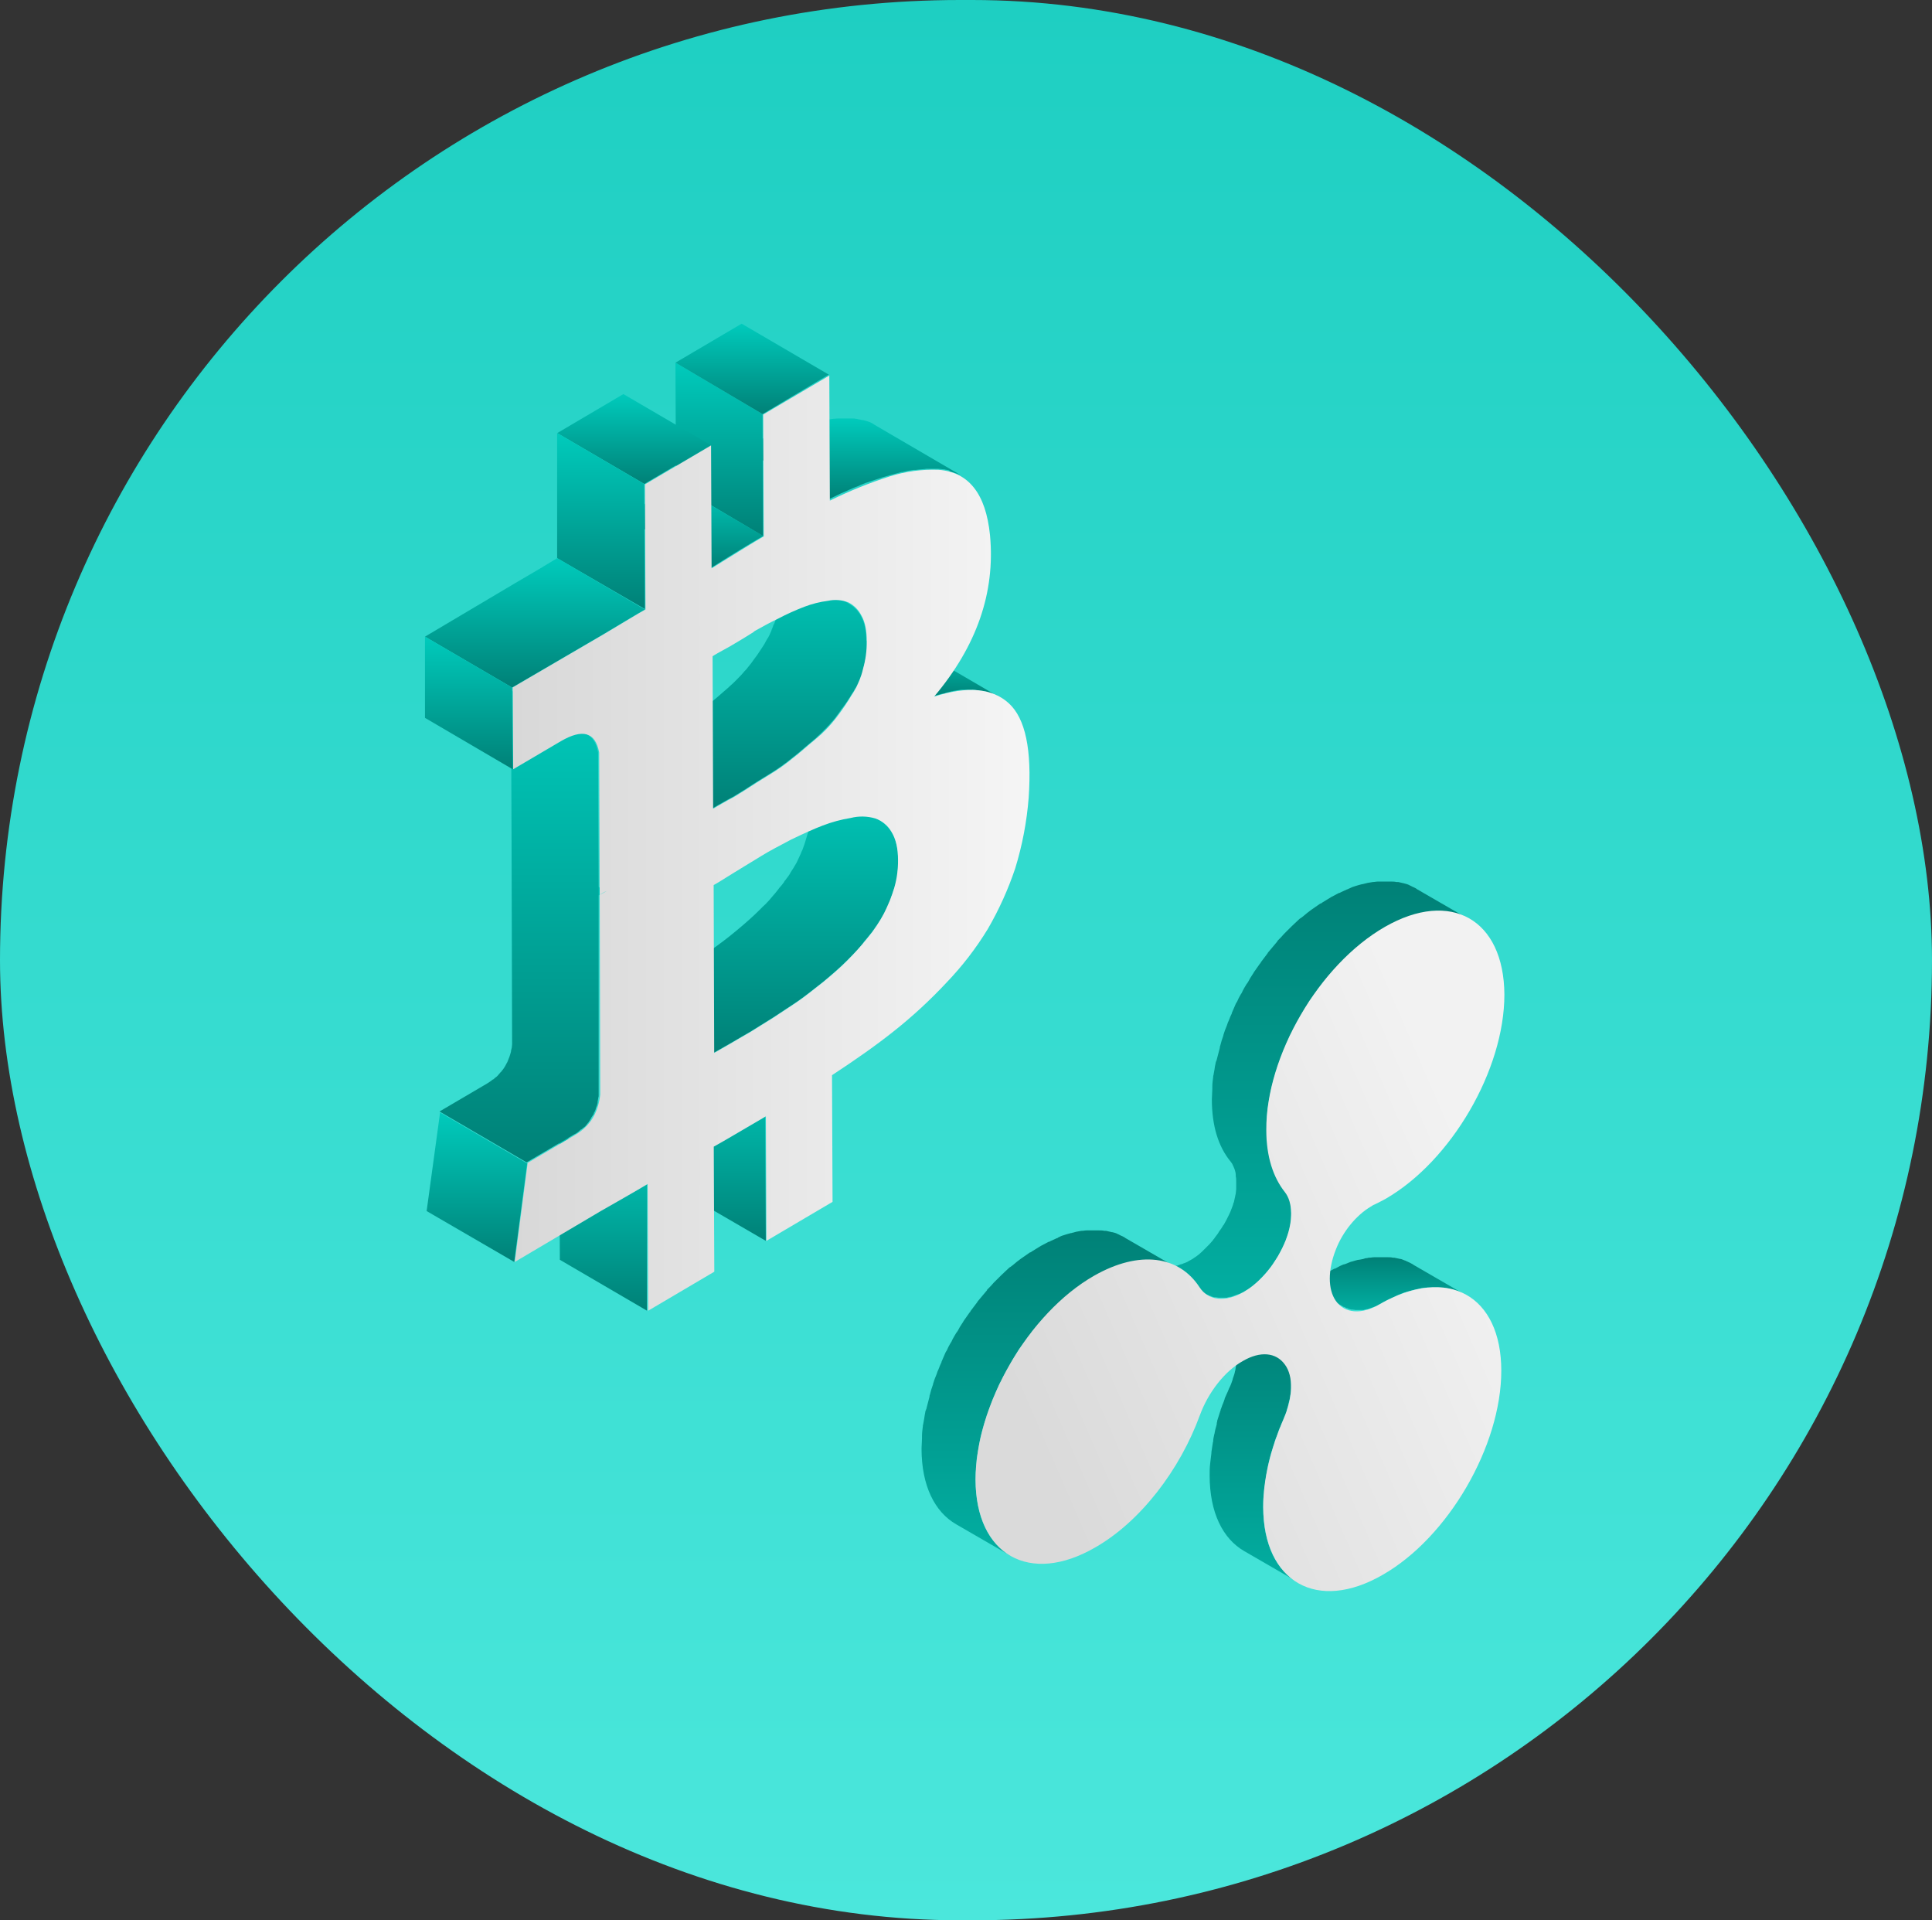
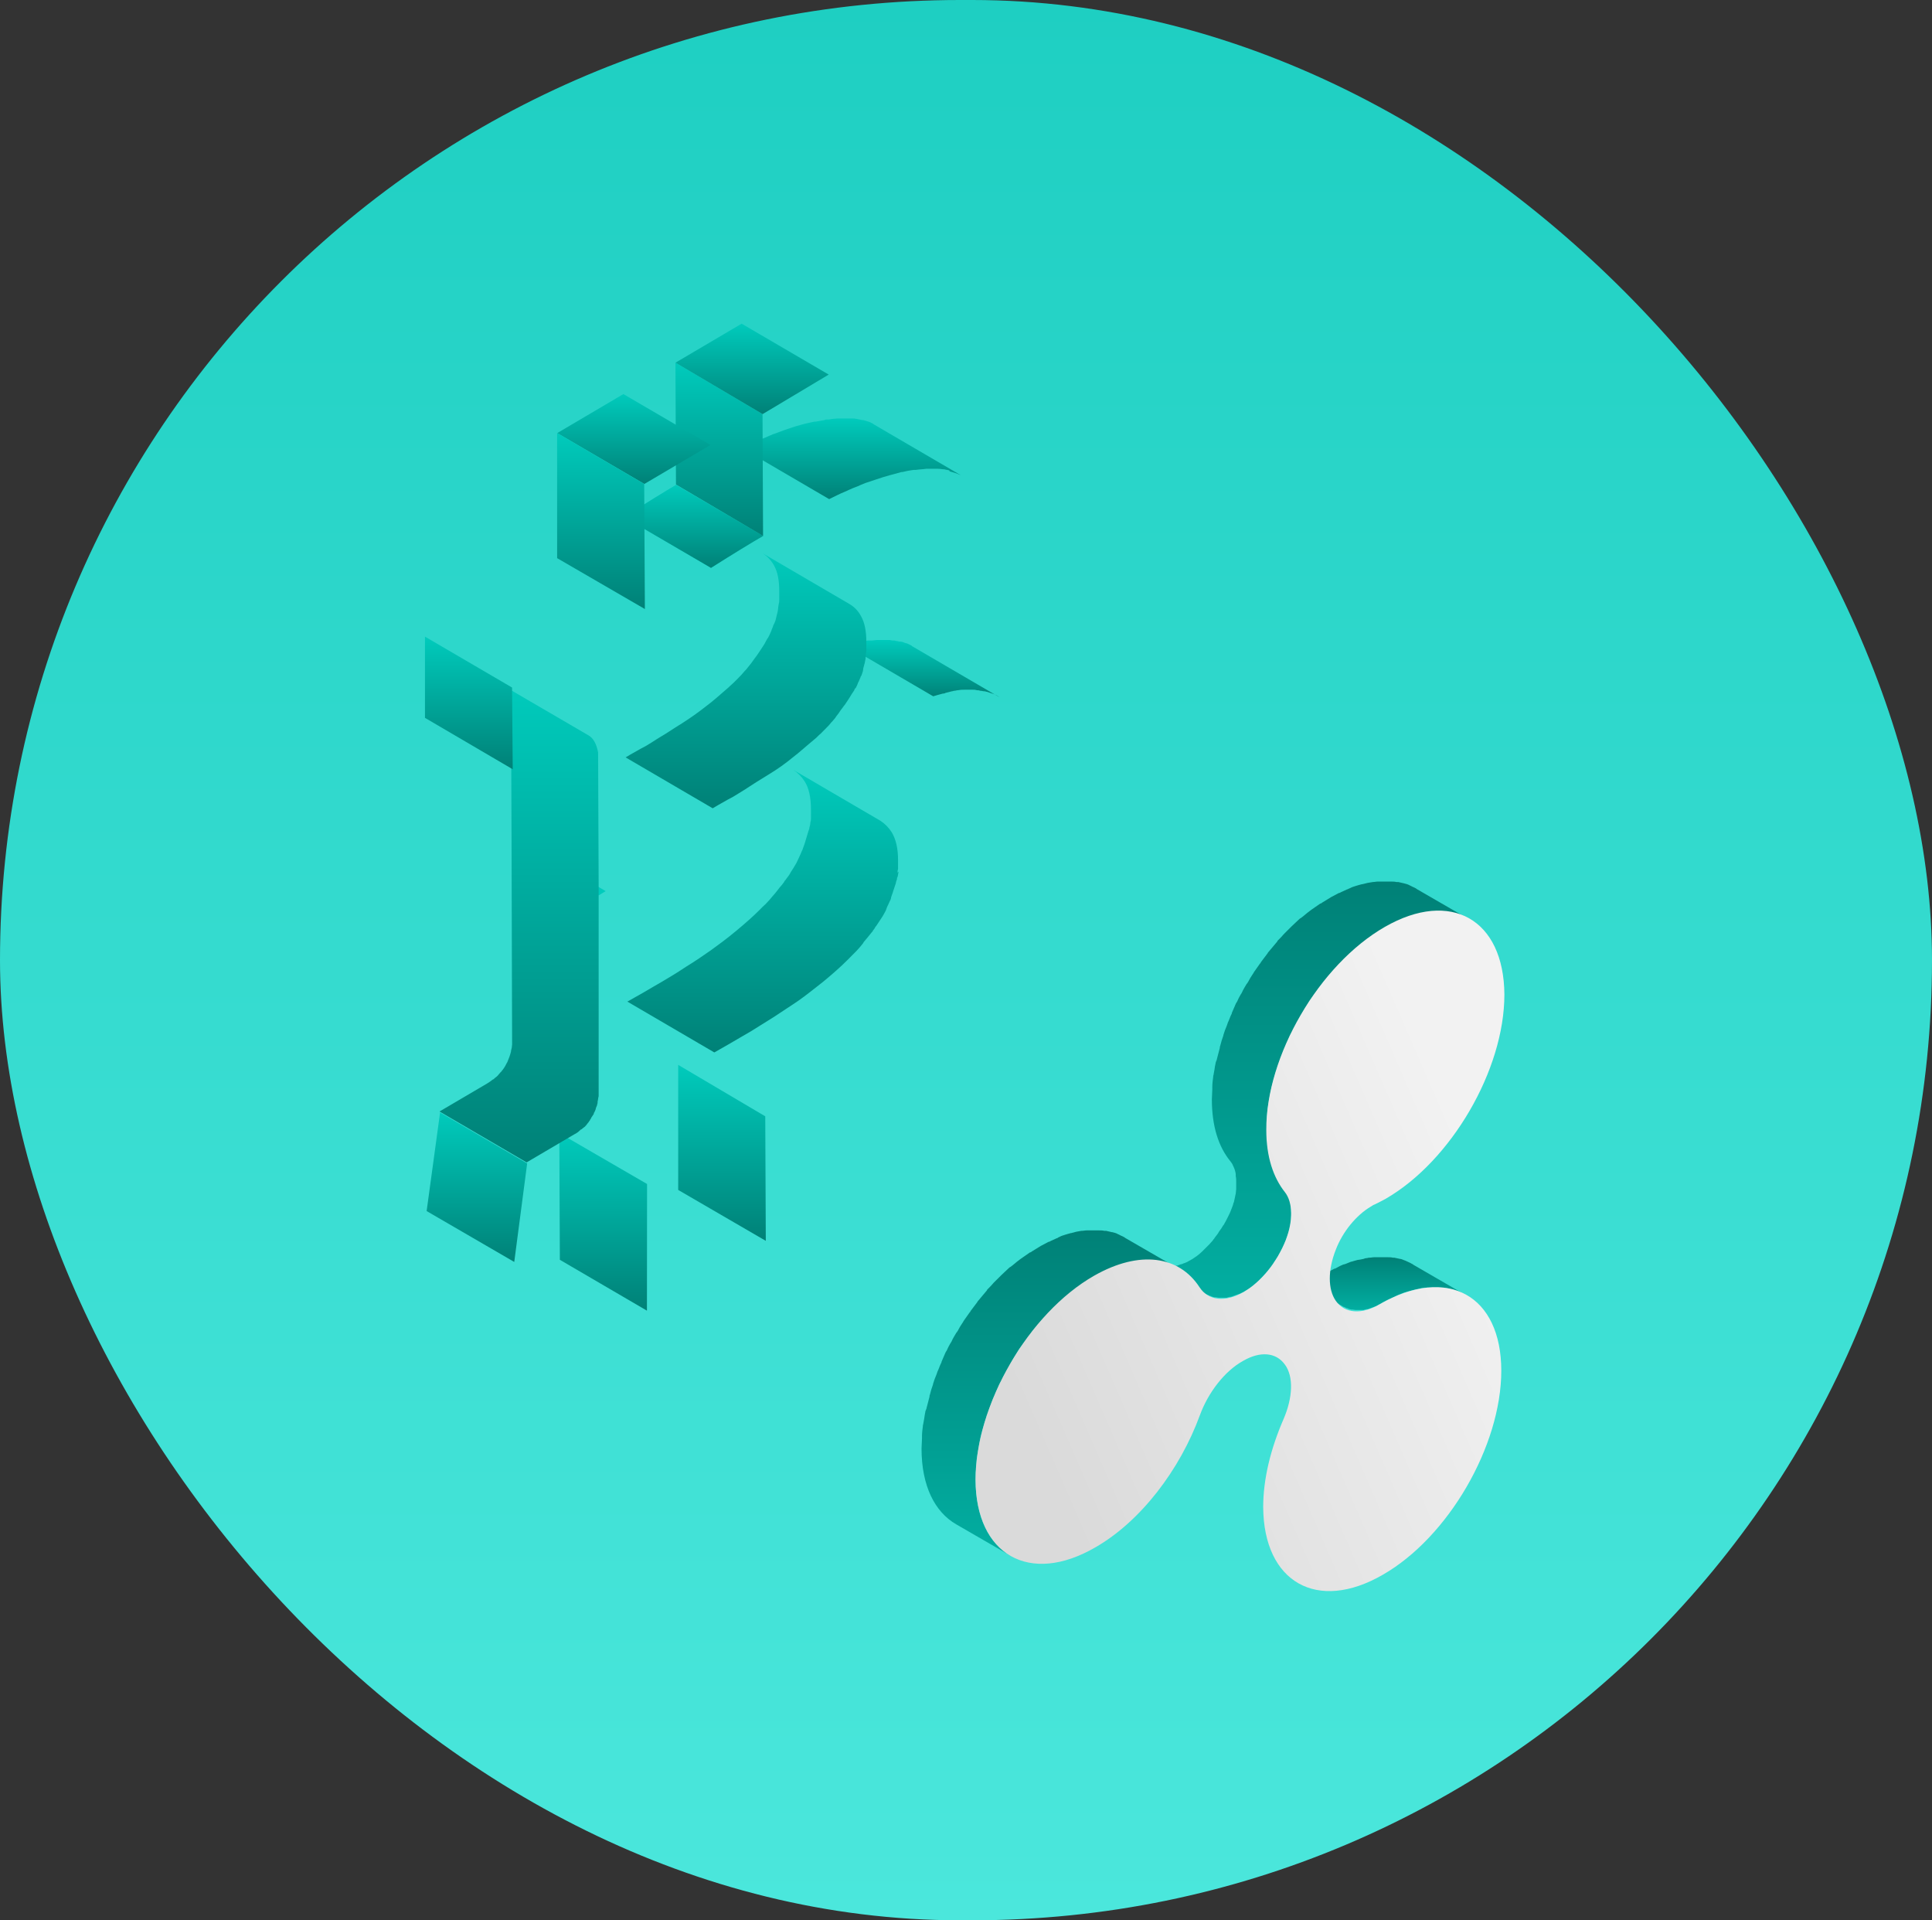
<svg xmlns="http://www.w3.org/2000/svg" width="160" height="159" viewBox="0 0 160 159" fill="none">
  <rect x="0" y="0" width="160" height="159" fill="#333333" stroke="none" />
  <g clip-path="url(#clip0_7670_6578)">
    <rect width="160" height="159" rx="79.5" fill="url(#paint0_linear_7670_6578)" />
    <path d="M114.253 107.996C114.473 107.85 114.692 107.741 114.912 107.632C114.986 107.595 115.022 107.559 115.096 107.559C115.279 107.486 115.462 107.377 115.609 107.304C115.645 107.267 115.719 107.267 115.755 107.231C115.939 107.158 116.122 107.085 116.305 107.012C116.305 107.012 116.305 107.012 116.342 107.012C116.525 106.94 116.708 106.903 116.855 106.867C116.928 106.83 117.038 106.83 117.111 106.794C117.185 106.794 117.258 106.757 117.295 106.757C117.405 106.721 117.478 106.721 117.588 106.685C117.661 106.685 117.698 106.648 117.771 106.648C117.918 106.612 118.064 106.612 118.211 106.612C118.248 106.612 118.284 106.612 118.321 106.612C118.431 106.612 118.504 106.612 118.614 106.612C118.797 106.612 119.017 106.612 119.201 106.612C119.237 106.612 119.274 106.612 119.31 106.612C119.457 106.612 119.604 106.648 119.75 106.648C119.787 106.648 119.824 106.648 119.897 106.685C120.08 106.721 120.227 106.757 120.41 106.794C120.447 106.794 120.447 106.794 120.483 106.83C120.63 106.867 120.777 106.903 120.886 106.976C120.923 106.976 120.96 107.012 121.033 107.049C121.143 107.085 121.29 107.158 121.4 107.231C121.436 107.267 121.473 107.267 121.51 107.304L117.038 104.718L117.001 104.681C116.965 104.681 116.965 104.645 116.928 104.645C116.818 104.572 116.708 104.536 116.562 104.463C116.525 104.463 116.525 104.426 116.488 104.426C116.452 104.426 116.452 104.426 116.415 104.39C116.268 104.354 116.159 104.281 116.012 104.244H115.975C115.829 104.208 115.645 104.171 115.462 104.135H115.425C115.389 104.135 115.352 104.135 115.352 104.135C115.206 104.099 115.059 104.099 114.912 104.099C114.876 104.099 114.839 104.099 114.839 104.099H114.802C114.619 104.099 114.436 104.099 114.216 104.099H114.179C114.106 104.099 113.996 104.099 113.923 104.099C113.886 104.099 113.849 104.099 113.813 104.099C113.666 104.099 113.556 104.135 113.41 104.135C113.41 104.135 113.41 104.135 113.373 104.135C113.3 104.135 113.263 104.171 113.19 104.171C113.08 104.171 113.007 104.208 112.897 104.244C112.823 104.244 112.75 104.281 112.713 104.281C112.64 104.281 112.567 104.317 112.493 104.317H112.457C112.273 104.354 112.09 104.426 111.944 104.463C111.944 104.463 111.944 104.463 111.907 104.463C111.724 104.536 111.54 104.609 111.357 104.681H111.321C111.284 104.681 111.247 104.718 111.211 104.718C111.027 104.791 110.881 104.863 110.698 104.973C110.624 105.009 110.588 105.046 110.514 105.046C110.294 105.155 110.074 105.264 109.855 105.41C109.745 105.483 109.598 105.556 109.488 105.592C109.451 105.592 109.415 105.628 109.378 105.628C109.305 105.665 109.231 105.701 109.158 105.701C109.048 105.738 108.975 105.774 108.865 105.81C108.792 105.81 108.755 105.847 108.682 105.847C108.608 105.847 108.572 105.883 108.498 105.883C108.425 105.883 108.352 105.92 108.279 105.92C108.242 105.92 108.205 105.92 108.132 105.92C108.059 105.92 107.949 105.92 107.875 105.92C107.839 105.92 107.839 105.92 107.802 105.92C107.692 105.92 107.582 105.92 107.509 105.883C107.472 105.883 107.472 105.883 107.436 105.883C107.362 105.883 107.289 105.847 107.179 105.81C107.142 105.81 107.142 105.81 107.106 105.774C106.996 105.738 106.922 105.701 106.812 105.628L111.284 108.214C111.284 108.214 111.284 108.214 111.321 108.214C111.394 108.251 111.467 108.287 111.54 108.324H111.577C111.614 108.324 111.614 108.324 111.65 108.36C111.687 108.36 111.724 108.396 111.76 108.396C111.797 108.396 111.87 108.433 111.907 108.433C111.944 108.433 111.944 108.433 111.98 108.433H112.017C112.09 108.433 112.2 108.469 112.273 108.469H112.31C112.347 108.469 112.347 108.469 112.383 108.469C112.457 108.469 112.493 108.469 112.567 108.469C112.603 108.469 112.603 108.469 112.64 108.469C112.677 108.469 112.713 108.469 112.787 108.469C112.823 108.469 112.86 108.469 112.897 108.469C112.933 108.469 112.97 108.469 113.007 108.433C113.08 108.433 113.116 108.396 113.19 108.396C113.226 108.396 113.226 108.396 113.263 108.396C113.3 108.396 113.336 108.36 113.373 108.36C113.483 108.324 113.556 108.287 113.666 108.251C113.703 108.251 113.74 108.214 113.776 108.214C113.813 108.214 113.849 108.178 113.886 108.178C113.923 108.178 113.959 108.141 113.996 108.141C113.996 108.141 114.106 108.069 114.253 107.996Z" fill="url(#paint1_linear_7670_6578)" />
-     <path d="M104.613 124.786C104.613 124.495 104.613 124.167 104.649 123.876C104.649 123.767 104.686 123.657 104.686 123.548C104.686 123.33 104.722 123.147 104.759 122.929C104.796 122.674 104.832 122.383 104.869 122.128C104.869 122.055 104.906 122.018 104.906 121.946C104.942 121.727 104.979 121.545 105.016 121.326C105.089 121.071 105.126 120.816 105.199 120.561C105.236 120.489 105.236 120.379 105.272 120.307C105.346 120.088 105.419 119.833 105.492 119.614C105.529 119.542 105.529 119.432 105.565 119.36C105.602 119.214 105.675 119.032 105.749 118.886C105.785 118.74 105.859 118.595 105.895 118.449C105.932 118.34 105.969 118.23 106.042 118.121C106.115 117.903 106.189 117.721 106.298 117.502C106.298 117.502 106.298 117.502 106.298 117.466C106.335 117.356 106.408 117.247 106.445 117.138C106.482 117.029 106.518 116.956 106.555 116.846V116.81C106.555 116.81 106.555 116.81 106.555 116.774C106.592 116.664 106.628 116.519 106.665 116.409C106.665 116.337 106.702 116.3 106.702 116.227C106.702 116.191 106.738 116.154 106.738 116.082C106.738 116.045 106.775 116.009 106.775 115.972C106.812 115.863 106.812 115.754 106.848 115.608C106.848 115.572 106.848 115.499 106.885 115.462V115.426C106.922 115.244 106.922 115.098 106.922 114.916C106.922 114.88 106.922 114.843 106.922 114.807C106.922 114.625 106.922 114.479 106.922 114.297C106.922 114.26 106.922 114.26 106.922 114.26C106.922 114.115 106.885 113.969 106.848 113.823C106.848 113.787 106.848 113.787 106.848 113.751C106.812 113.605 106.775 113.459 106.702 113.35C106.702 113.313 106.665 113.313 106.665 113.277C106.592 113.131 106.555 113.022 106.445 112.913C106.372 112.804 106.262 112.694 106.152 112.585C106.042 112.476 105.932 112.403 105.822 112.33L101.351 109.744C101.607 109.89 101.79 110.072 101.974 110.327C102.047 110.436 102.12 110.545 102.194 110.691C102.194 110.728 102.23 110.728 102.23 110.764C102.267 110.91 102.34 111.019 102.377 111.165C102.377 111.201 102.377 111.201 102.377 111.237C102.413 111.383 102.45 111.529 102.45 111.675C102.45 111.711 102.45 111.711 102.45 111.711C102.45 111.857 102.487 112.039 102.45 112.221C102.45 112.257 102.45 112.294 102.45 112.33C102.45 112.512 102.413 112.694 102.413 112.84C102.413 112.876 102.413 112.913 102.377 112.986C102.34 113.131 102.34 113.277 102.303 113.459C102.303 113.496 102.267 113.532 102.267 113.605C102.23 113.787 102.157 113.969 102.084 114.188V114.224C102.01 114.443 101.937 114.661 101.827 114.88C101.827 114.916 101.79 114.916 101.79 114.952C101.717 115.135 101.644 115.317 101.57 115.462C101.534 115.572 101.461 115.681 101.424 115.79C101.424 115.79 101.424 115.79 101.424 115.827C101.387 115.972 101.314 116.118 101.277 116.227C101.204 116.373 101.167 116.555 101.094 116.701C101.094 116.701 101.094 116.701 101.094 116.737C101.057 116.81 101.057 116.883 101.021 116.956C100.947 117.174 100.874 117.429 100.801 117.648C100.801 117.684 100.801 117.684 100.801 117.721C100.764 117.793 100.764 117.866 100.764 117.939C100.691 118.194 100.618 118.449 100.581 118.704C100.581 118.74 100.544 118.777 100.544 118.85C100.508 118.995 100.471 119.177 100.471 119.323C100.471 119.396 100.434 119.432 100.434 119.505C100.398 119.76 100.361 120.015 100.324 120.234C100.324 120.27 100.324 120.27 100.324 120.307C100.288 120.525 100.288 120.707 100.251 120.926C100.251 121.035 100.214 121.144 100.214 121.253C100.178 121.545 100.178 121.873 100.178 122.164C100.178 125.26 101.277 127.409 103.037 128.429L107.508 131.015C105.712 130.068 104.613 127.882 104.613 124.786Z" fill="url(#paint2_linear_7670_6578)" />
    <path d="M104.906 92.626C104.942 92.334 104.942 92.079 104.979 91.788C104.979 91.715 105.016 91.642 105.016 91.569C105.052 91.424 105.052 91.314 105.089 91.169C105.089 91.096 105.126 90.987 105.126 90.914C105.162 90.805 105.162 90.659 105.199 90.549C105.199 90.477 105.235 90.404 105.235 90.331C105.309 90.003 105.382 89.675 105.492 89.348C105.492 89.311 105.529 89.238 105.529 89.202C105.602 88.91 105.712 88.656 105.785 88.364C105.785 88.328 105.785 88.328 105.822 88.291C105.895 88.036 106.005 87.745 106.115 87.49C106.152 87.417 106.152 87.344 106.188 87.272C106.262 87.053 106.372 86.798 106.482 86.579C106.482 86.543 106.518 86.507 106.518 86.47C106.628 86.215 106.738 85.96 106.848 85.705C106.885 85.633 106.921 85.56 106.958 85.523C107.068 85.341 107.141 85.123 107.251 84.941C107.288 84.868 107.325 84.831 107.361 84.758C107.508 84.504 107.618 84.285 107.764 84.03C107.801 83.994 107.801 83.957 107.838 83.884C107.948 83.666 108.094 83.484 108.204 83.265C108.241 83.192 108.278 83.156 108.314 83.083C108.461 82.828 108.644 82.573 108.827 82.355C108.864 82.318 108.864 82.282 108.901 82.245C109.084 81.99 109.267 81.735 109.45 81.517C109.487 81.481 109.487 81.444 109.524 81.408C109.744 81.116 110 80.825 110.257 80.534C110.293 80.497 110.33 80.461 110.367 80.424C110.513 80.242 110.66 80.096 110.843 79.914C110.843 79.914 110.843 79.914 110.88 79.878C111.063 79.696 111.21 79.55 111.393 79.368C111.429 79.332 111.466 79.295 111.503 79.259C111.723 79.04 111.943 78.822 112.163 78.639C112.199 78.639 112.199 78.603 112.236 78.603C112.456 78.385 112.712 78.203 112.969 78.02C113.005 77.984 113.079 77.948 113.115 77.911C113.372 77.729 113.592 77.547 113.848 77.401C113.885 77.365 113.922 77.328 113.995 77.328C114.252 77.146 114.508 77.001 114.765 76.855C114.985 76.746 115.168 76.636 115.388 76.527C115.461 76.491 115.498 76.454 115.571 76.454C115.718 76.381 115.901 76.308 116.048 76.236C116.084 76.199 116.157 76.199 116.194 76.163C116.341 76.09 116.487 76.054 116.634 75.981C116.671 75.981 116.707 75.944 116.744 75.944C116.927 75.871 117.11 75.835 117.294 75.799C117.404 75.762 117.514 75.762 117.587 75.726C117.624 75.726 117.697 75.689 117.733 75.689C117.88 75.653 118.027 75.617 118.173 75.617C118.32 75.58 118.43 75.58 118.576 75.58C118.613 75.58 118.65 75.58 118.723 75.58C118.796 75.58 118.87 75.58 118.98 75.58C119.163 75.58 119.346 75.58 119.566 75.58C119.603 75.58 119.639 75.58 119.676 75.58C119.823 75.58 119.969 75.617 120.116 75.617C120.152 75.617 120.189 75.617 120.262 75.653C120.446 75.689 120.592 75.726 120.739 75.762C120.739 75.762 120.739 75.762 120.775 75.762C120.922 75.799 121.069 75.871 121.215 75.908C121.252 75.908 121.289 75.944 121.325 75.944C121.435 75.981 121.582 76.054 121.692 76.126C121.728 76.163 121.765 76.163 121.802 76.199L117.33 73.613L117.294 73.577C117.257 73.577 117.257 73.54 117.22 73.54C117.11 73.468 116.964 73.431 116.854 73.358C116.817 73.358 116.817 73.322 116.781 73.322C116.744 73.322 116.744 73.322 116.707 73.285C116.561 73.213 116.414 73.176 116.267 73.14C116.121 73.103 115.938 73.067 115.791 73.031C115.754 73.031 115.754 73.031 115.718 73.031C115.681 73.031 115.681 73.031 115.644 73.031C115.498 72.994 115.351 72.994 115.205 72.994C115.168 72.994 115.168 72.994 115.131 72.994C115.131 72.994 115.131 72.994 115.095 72.994C114.911 72.994 114.728 72.994 114.508 72.994C114.472 72.994 114.472 72.994 114.435 72.994C114.362 72.994 114.325 72.994 114.252 72.994C114.215 72.994 114.178 72.994 114.105 72.994C113.958 72.994 113.848 73.031 113.702 73.031C113.555 73.067 113.409 73.067 113.262 73.103C113.225 73.103 113.152 73.14 113.115 73.14C113.005 73.176 112.932 73.176 112.822 73.213H112.786C112.602 73.249 112.419 73.322 112.272 73.358C112.236 73.358 112.199 73.395 112.163 73.395C112.016 73.431 111.869 73.504 111.723 73.577C111.686 73.577 111.686 73.577 111.649 73.613C111.613 73.613 111.576 73.65 111.539 73.65C111.393 73.723 111.21 73.795 111.063 73.868C110.99 73.905 110.953 73.941 110.88 73.941C110.66 74.05 110.477 74.16 110.257 74.269C110 74.415 109.744 74.597 109.487 74.742C109.45 74.779 109.414 74.815 109.34 74.815C109.084 74.997 108.864 75.143 108.607 75.325C108.571 75.362 108.497 75.398 108.461 75.434C108.204 75.617 107.984 75.835 107.728 76.017C107.691 76.017 107.691 76.054 107.654 76.054C107.435 76.272 107.215 76.454 106.995 76.673C106.958 76.709 106.958 76.709 106.921 76.746L106.885 76.782C106.702 76.964 106.555 77.11 106.372 77.292C106.372 77.292 106.372 77.328 106.335 77.328C106.188 77.51 106.042 77.656 105.859 77.838L105.822 77.875C105.785 77.911 105.785 77.911 105.785 77.948C105.529 78.239 105.309 78.53 105.052 78.822C105.052 78.822 105.052 78.822 105.016 78.858C105.016 78.894 104.979 78.894 104.979 78.931C104.796 79.186 104.612 79.404 104.429 79.659C104.429 79.696 104.393 79.696 104.393 79.732C104.393 79.732 104.393 79.769 104.356 79.769C104.173 80.024 104.026 80.242 103.843 80.497C103.843 80.534 103.806 80.534 103.806 80.57C103.769 80.606 103.769 80.643 103.733 80.679C103.586 80.898 103.476 81.08 103.366 81.298C103.33 81.335 103.33 81.371 103.293 81.408C103.293 81.408 103.293 81.444 103.256 81.444C103.11 81.699 102.963 81.918 102.853 82.172C102.853 82.209 102.817 82.209 102.817 82.245C102.78 82.282 102.78 82.318 102.743 82.355C102.633 82.537 102.523 82.755 102.45 82.937C102.413 82.974 102.413 83.01 102.377 83.047C102.377 83.083 102.34 83.083 102.34 83.12C102.23 83.374 102.12 83.629 102.01 83.884C102.01 83.884 102.01 83.884 102.01 83.921C102.01 83.957 101.974 83.994 101.974 83.994C101.864 84.212 101.79 84.467 101.68 84.686C101.68 84.722 101.644 84.758 101.644 84.795C101.644 84.831 101.607 84.868 101.607 84.904C101.497 85.159 101.387 85.451 101.314 85.705V85.742C101.204 86.033 101.131 86.288 101.057 86.579C101.057 86.616 101.021 86.652 101.021 86.689C101.021 86.725 101.021 86.725 101.021 86.762C100.947 87.089 100.837 87.417 100.764 87.745C100.764 87.781 100.764 87.818 100.727 87.818C100.727 87.854 100.727 87.891 100.691 87.927C100.654 88.073 100.654 88.182 100.617 88.291C100.617 88.364 100.581 88.474 100.581 88.546C100.544 88.692 100.544 88.801 100.508 88.947C100.508 89.02 100.471 89.056 100.471 89.129V89.165C100.434 89.457 100.398 89.712 100.398 90.003C100.398 90.076 100.398 90.112 100.398 90.185C100.398 90.477 100.361 90.768 100.361 91.023C100.361 93.245 100.911 94.957 101.9 96.159C101.974 96.268 102.047 96.341 102.084 96.45C102.084 96.486 102.12 96.523 102.12 96.523C102.157 96.632 102.23 96.741 102.267 96.887C102.303 96.996 102.34 97.142 102.34 97.288C102.34 97.324 102.34 97.36 102.34 97.397C102.377 97.543 102.377 97.688 102.377 97.834C102.377 97.834 102.377 97.834 102.377 97.87C102.377 98.016 102.377 98.198 102.377 98.344C102.377 98.38 102.377 98.417 102.377 98.453C102.377 98.562 102.34 98.708 102.34 98.817C102.34 98.89 102.303 98.927 102.303 98.999C102.267 99.181 102.23 99.327 102.193 99.509C102.193 99.546 102.193 99.546 102.157 99.582C102.12 99.764 102.047 99.946 101.974 100.129C101.9 100.347 101.79 100.566 101.68 100.784C101.57 101.003 101.46 101.221 101.35 101.403C101.35 101.403 101.35 101.44 101.314 101.44C101.204 101.622 101.094 101.804 100.947 101.986C100.947 102.022 100.911 102.022 100.911 102.059C100.801 102.241 100.654 102.387 100.544 102.569C100.508 102.605 100.471 102.642 100.434 102.714C100.324 102.824 100.251 102.933 100.141 103.042C100.068 103.115 99.994 103.188 99.921 103.261C99.811 103.37 99.665 103.516 99.555 103.625L99.518 103.661C99.371 103.807 99.225 103.916 99.078 104.026C99.041 104.062 99.005 104.062 98.968 104.099C98.822 104.208 98.638 104.317 98.492 104.39C98.382 104.463 98.235 104.536 98.125 104.572C98.088 104.572 98.052 104.608 98.015 104.608C97.942 104.645 97.869 104.681 97.795 104.681C97.685 104.718 97.612 104.754 97.502 104.791C97.429 104.791 97.392 104.827 97.319 104.827C97.246 104.827 97.209 104.863 97.136 104.863C97.062 104.863 96.989 104.9 96.916 104.9C96.879 104.9 96.842 104.9 96.769 104.9C96.696 104.9 96.586 104.9 96.513 104.9C96.476 104.9 96.476 104.9 96.439 104.9C96.329 104.9 96.219 104.9 96.146 104.863C96.109 104.863 96.109 104.863 96.073 104.863C95.999 104.863 95.926 104.827 95.853 104.791C95.816 104.791 95.816 104.791 95.779 104.754C95.67 104.718 95.596 104.681 95.486 104.608L99.958 107.194C99.958 107.194 99.958 107.194 99.994 107.194C100.068 107.231 100.141 107.267 100.214 107.304H100.251C100.288 107.304 100.288 107.304 100.324 107.34C100.361 107.34 100.398 107.376 100.434 107.376C100.471 107.376 100.508 107.413 100.581 107.413C100.617 107.413 100.617 107.413 100.654 107.413H100.691C100.764 107.413 100.874 107.449 100.947 107.449C100.947 107.449 100.947 107.449 100.984 107.449C101.021 107.449 101.021 107.449 101.057 107.449C101.131 107.449 101.167 107.449 101.241 107.449C101.277 107.449 101.277 107.449 101.314 107.449C101.35 107.449 101.387 107.449 101.46 107.449C101.497 107.449 101.534 107.449 101.57 107.449C101.607 107.449 101.644 107.449 101.68 107.413C101.754 107.413 101.79 107.376 101.864 107.376C101.9 107.376 101.9 107.376 101.937 107.376C101.974 107.376 102.01 107.34 102.047 107.34C102.157 107.304 102.23 107.267 102.34 107.231C102.377 107.231 102.413 107.194 102.45 107.194C102.487 107.194 102.523 107.158 102.56 107.158C102.597 107.158 102.633 107.122 102.67 107.122C102.78 107.049 102.926 107.012 103.036 106.939C103.183 106.83 103.366 106.757 103.513 106.648C103.55 106.612 103.586 106.612 103.623 106.575C103.769 106.466 103.916 106.357 104.063 106.211L104.099 106.175C104.173 106.102 104.283 106.029 104.356 105.92C104.393 105.883 104.429 105.847 104.466 105.81C104.539 105.738 104.612 105.665 104.686 105.592C104.722 105.555 104.759 105.483 104.832 105.446C104.869 105.373 104.942 105.337 104.979 105.264C105.016 105.228 105.052 105.191 105.089 105.118C105.126 105.082 105.126 105.082 105.162 105.045C105.235 104.936 105.345 104.791 105.419 104.681C105.419 104.645 105.455 104.645 105.455 104.608C105.492 104.572 105.492 104.572 105.492 104.536C105.529 104.463 105.602 104.39 105.639 104.317C105.712 104.208 105.785 104.099 105.859 103.989C105.859 103.989 105.859 103.989 105.859 103.953C105.859 103.953 105.859 103.916 105.895 103.916C105.932 103.807 106.005 103.734 106.042 103.625C106.115 103.516 106.152 103.406 106.225 103.297C106.262 103.188 106.335 103.079 106.372 102.969C106.408 102.86 106.482 102.751 106.518 102.642C106.518 102.642 106.518 102.642 106.518 102.605C106.555 102.496 106.592 102.387 106.628 102.277C106.665 102.205 106.665 102.132 106.702 102.059C106.702 102.022 106.702 102.022 106.738 101.986V101.95C106.775 101.804 106.811 101.695 106.848 101.549C106.848 101.513 106.848 101.513 106.848 101.476C106.848 101.403 106.885 101.367 106.885 101.294C106.885 101.221 106.921 101.148 106.921 101.075C106.921 101.039 106.921 101.003 106.921 100.93C106.921 100.893 106.921 100.857 106.921 100.821C106.921 100.675 106.958 100.493 106.921 100.347C106.921 100.347 106.921 100.347 106.921 100.311C106.921 100.165 106.921 100.019 106.885 99.874C106.885 99.837 106.885 99.801 106.885 99.764C106.848 99.619 106.848 99.473 106.811 99.364C106.775 99.254 106.738 99.109 106.665 98.999C106.665 98.963 106.628 98.927 106.628 98.927C106.555 98.817 106.518 98.708 106.445 98.635C105.492 97.433 104.906 95.722 104.906 93.5C104.906 93.208 104.906 92.917 104.942 92.662C104.906 92.735 104.906 92.698 104.906 92.626Z" fill="url(#paint3_linear_7670_6578)" />
    <path d="M80.826 121.545C80.863 121.253 80.863 120.998 80.9 120.707C80.9 120.634 80.936 120.561 80.936 120.489C80.973 120.343 80.973 120.234 81.01 120.088C81.01 120.015 81.046 119.906 81.046 119.833C81.083 119.687 81.083 119.578 81.12 119.432C81.12 119.36 81.156 119.287 81.156 119.214C81.23 118.886 81.303 118.558 81.413 118.23C81.413 118.194 81.45 118.121 81.45 118.085C81.523 117.793 81.633 117.538 81.706 117.247C81.706 117.211 81.706 117.211 81.743 117.174C81.816 116.919 81.926 116.628 82.036 116.373C82.073 116.3 82.073 116.227 82.109 116.154C82.183 115.936 82.293 115.681 82.402 115.462C82.402 115.426 82.439 115.39 82.439 115.353C82.549 115.098 82.659 114.843 82.769 114.588C82.806 114.515 82.842 114.443 82.879 114.406C82.989 114.224 83.062 114.005 83.172 113.823C83.209 113.751 83.245 113.714 83.282 113.641C83.429 113.386 83.539 113.168 83.685 112.913C83.722 112.876 83.722 112.84 83.758 112.767C83.868 112.549 84.015 112.366 84.125 112.148C84.162 112.075 84.198 112.039 84.235 111.966C84.382 111.711 84.565 111.456 84.748 111.237C84.785 111.201 84.785 111.165 84.821 111.128C85.005 110.873 85.188 110.618 85.371 110.4C85.408 110.363 85.408 110.327 85.444 110.29C85.664 109.999 85.921 109.708 86.177 109.416C86.214 109.38 86.251 109.343 86.287 109.307C86.434 109.125 86.581 108.979 86.764 108.797C86.764 108.797 86.764 108.761 86.8 108.761C86.984 108.579 87.13 108.433 87.314 108.251C87.35 108.214 87.387 108.178 87.424 108.142C87.644 107.923 87.863 107.704 88.083 107.522C88.12 107.522 88.12 107.486 88.157 107.486C88.376 107.267 88.633 107.085 88.89 106.903C88.926 106.867 89 106.83 89.036 106.794C89.293 106.612 89.513 106.43 89.769 106.284C89.806 106.248 89.843 106.211 89.916 106.211C90.172 106.029 90.429 105.883 90.686 105.738C90.906 105.628 91.089 105.519 91.309 105.41C91.382 105.373 91.419 105.337 91.492 105.337C91.638 105.264 91.822 105.191 91.968 105.119C92.005 105.082 92.078 105.082 92.115 105.046C92.261 104.973 92.408 104.936 92.555 104.864C92.591 104.864 92.628 104.827 92.665 104.827C92.848 104.754 93.031 104.718 93.178 104.681C93.288 104.645 93.361 104.645 93.471 104.609C93.508 104.609 93.581 104.572 93.618 104.572C93.764 104.536 93.911 104.499 94.021 104.499H94.057C94.204 104.463 94.351 104.463 94.461 104.463C94.497 104.463 94.534 104.463 94.571 104.463C94.644 104.463 94.717 104.463 94.827 104.463C95.01 104.463 95.194 104.463 95.413 104.463C95.45 104.463 95.487 104.463 95.523 104.463C95.67 104.463 95.817 104.499 95.963 104.499C96 104.499 96.037 104.499 96.11 104.536C96.293 104.572 96.44 104.609 96.586 104.645C96.586 104.645 96.586 104.645 96.623 104.645C96.77 104.681 96.916 104.754 97.063 104.791C97.1 104.791 97.136 104.827 97.173 104.827C97.283 104.864 97.429 104.936 97.539 105.009C97.576 105.046 97.613 105.046 97.649 105.082L93.178 102.496L93.141 102.46C93.105 102.46 93.105 102.423 93.068 102.423C92.958 102.35 92.811 102.314 92.701 102.241C92.665 102.241 92.665 102.205 92.628 102.205C92.591 102.205 92.591 102.205 92.555 102.168C92.408 102.095 92.261 102.059 92.115 102.023C92.115 102.023 92.115 102.023 92.078 102.023C91.932 101.986 91.748 101.95 91.602 101.913C91.565 101.913 91.565 101.913 91.528 101.913C91.492 101.913 91.492 101.913 91.455 101.913C91.309 101.877 91.162 101.877 91.015 101.877C90.979 101.877 90.979 101.877 90.942 101.877C90.942 101.877 90.942 101.877 90.906 101.877C90.722 101.877 90.539 101.877 90.319 101.877C90.282 101.877 90.282 101.877 90.282 101.877C90.209 101.877 90.136 101.877 90.099 101.877C90.062 101.877 90.026 101.877 89.989 101.877C89.843 101.877 89.733 101.913 89.586 101.913H89.549C89.403 101.95 89.293 101.95 89.146 101.986C89.109 101.986 89.036 102.023 89 102.023C88.926 102.059 88.816 102.059 88.743 102.095H88.706C88.523 102.132 88.34 102.205 88.193 102.241C88.157 102.241 88.12 102.278 88.083 102.278C87.937 102.314 87.79 102.387 87.644 102.46C87.644 102.46 87.607 102.46 87.607 102.496C87.57 102.496 87.534 102.533 87.497 102.533C87.35 102.605 87.167 102.678 87.02 102.751C86.947 102.788 86.91 102.824 86.837 102.824C86.617 102.933 86.434 103.042 86.214 103.152C85.958 103.297 85.701 103.48 85.444 103.625C85.408 103.662 85.371 103.698 85.298 103.698C85.041 103.88 84.821 104.026 84.565 104.208C84.528 104.244 84.455 104.281 84.418 104.317C84.162 104.499 83.942 104.718 83.685 104.9C83.649 104.9 83.649 104.936 83.612 104.936C83.392 105.155 83.172 105.337 82.952 105.556C82.915 105.592 82.915 105.592 82.879 105.628L82.842 105.665C82.659 105.847 82.512 105.993 82.329 106.175C82.329 106.175 82.329 106.175 82.293 106.211C82.146 106.393 81.999 106.539 81.816 106.721L81.779 106.758C81.743 106.794 81.743 106.794 81.743 106.83C81.486 107.122 81.266 107.413 81.01 107.704C81.01 107.704 81.01 107.704 80.973 107.741C80.973 107.777 80.936 107.777 80.936 107.814C80.753 108.069 80.57 108.287 80.387 108.542C80.387 108.579 80.35 108.579 80.35 108.615C80.35 108.615 80.35 108.651 80.313 108.651C80.13 108.906 79.984 109.125 79.8 109.38C79.8 109.416 79.763 109.416 79.763 109.453C79.727 109.489 79.727 109.526 79.69 109.562C79.544 109.781 79.434 109.963 79.324 110.181C79.287 110.218 79.287 110.254 79.25 110.29C79.25 110.29 79.25 110.327 79.214 110.327C79.067 110.582 78.921 110.8 78.811 111.055C78.811 111.092 78.774 111.092 78.774 111.128C78.737 111.165 78.737 111.201 78.701 111.237C78.591 111.42 78.481 111.638 78.407 111.82C78.371 111.857 78.371 111.893 78.334 111.929C78.334 111.966 78.297 111.966 78.297 112.002C78.188 112.257 78.078 112.512 77.968 112.767C77.968 112.767 77.968 112.767 77.968 112.804C77.968 112.84 77.931 112.876 77.931 112.876C77.821 113.095 77.748 113.35 77.638 113.568C77.638 113.605 77.601 113.641 77.601 113.678C77.601 113.714 77.564 113.751 77.564 113.787C77.454 114.042 77.345 114.333 77.271 114.588V114.625C77.161 114.916 77.088 115.171 77.015 115.462C77.015 115.499 76.978 115.535 76.978 115.572C76.978 115.608 76.978 115.608 76.978 115.644C76.905 115.972 76.795 116.3 76.722 116.628C76.722 116.664 76.722 116.701 76.685 116.701C76.685 116.737 76.685 116.774 76.648 116.81C76.612 116.956 76.612 117.065 76.575 117.211C76.575 117.283 76.538 117.393 76.538 117.466C76.502 117.611 76.502 117.721 76.465 117.866C76.465 117.939 76.428 117.975 76.428 118.048V118.085C76.392 118.376 76.355 118.631 76.355 118.922C76.355 118.995 76.355 119.032 76.355 119.105C76.355 119.396 76.318 119.687 76.318 119.942C76.318 123.038 77.418 125.187 79.177 126.207L83.649 128.793C81.889 127.773 80.79 125.588 80.79 122.528C80.79 122.237 80.79 121.945 80.826 121.691C80.826 121.654 80.826 121.618 80.826 121.545Z" fill="url(#paint4_linear_7670_6578)" />
    <path d="M114.691 76.745C120.152 73.613 124.55 76.126 124.587 82.354C124.587 88.582 120.189 96.122 114.765 99.254C114.435 99.436 114.141 99.582 113.848 99.728C113.738 99.764 113.628 99.837 113.518 99.91C112.346 100.602 111.209 101.949 110.623 103.479C109.963 105.155 109.963 106.757 110.623 107.704C111.356 108.76 112.749 108.87 114.251 107.995C119.896 104.754 124.33 107.267 124.33 113.495C124.33 119.723 119.932 127.299 114.508 130.395C109.084 133.527 104.649 131.014 104.612 124.786C104.612 122.455 105.235 119.942 106.298 117.502C107.068 115.717 107.141 113.969 106.408 112.985C105.675 111.965 104.356 111.856 102.926 112.694C101.424 113.532 100.067 115.28 99.371 117.174C97.722 121.69 94.46 125.988 90.685 128.137C85.26 131.269 80.826 128.756 80.789 122.528C80.789 116.3 85.187 108.724 90.612 105.628C94.387 103.479 97.648 103.989 99.335 106.575C100.067 107.704 101.46 107.85 103 106.976C104.429 106.138 105.748 104.535 106.481 102.678C107.104 101.075 107.068 99.546 106.408 98.708C105.455 97.506 104.869 95.794 104.869 93.572C104.832 87.453 109.23 79.878 114.691 76.745Z" fill="url(#paint5_linear_7670_6578)" />
    <g clip-path="url(#clip1_7670_6578)">
      <path d="M63.42 102.742L56.166 98.527V88.172L63.375 92.431L63.42 102.742Z" fill="url(#paint6_linear_7670_6578)" />
      <path d="M78.288 57.376L78.823 57.24C78.912 57.24 78.957 57.195 79.047 57.195C79.137 57.195 79.224 57.152 79.314 57.152C79.504 57.116 79.698 57.101 79.891 57.107H80.56C80.68 57.099 80.8 57.115 80.915 57.152C81.006 57.145 81.098 57.16 81.182 57.195C81.317 57.195 81.396 57.24 81.539 57.24C81.627 57.24 81.672 57.285 81.753 57.285L82.153 57.421C82.197 57.421 82.242 57.464 82.287 57.464C82.463 57.527 82.629 57.618 82.777 57.733L75.565 53.521C75.553 53.521 75.542 53.516 75.533 53.508C75.525 53.499 75.52 53.487 75.52 53.475C75.377 53.394 75.228 53.322 75.076 53.26H75.031C74.986 53.26 74.941 53.215 74.898 53.215C74.801 53.165 74.695 53.134 74.586 53.125H74.496C74.409 53.125 74.364 53.08 74.283 53.08C74.201 53.08 74.15 53.036 74.069 53.036H73.934C73.847 53.036 73.757 52.991 73.667 52.991H72.688C72.511 52.991 72.288 53.036 72.111 53.036H71.844C71.754 53.036 71.709 53.08 71.63 53.08C71.457 53.132 71.278 53.162 71.098 53.17C71.008 53.17 70.918 53.215 70.831 53.215C70.786 53.215 70.696 53.26 70.651 53.26C70.455 53.305 70.262 53.365 70.074 53.439L77.284 57.653C77.551 57.563 77.775 57.518 78.042 57.438C78.156 57.421 78.245 57.421 78.288 57.376Z" fill="url(#paint7_linear_7670_6578)" />
      <path d="M53.577 108.523L46.365 104.311L46.32 93.82L53.587 98.035L53.577 108.523Z" fill="url(#paint8_linear_7670_6578)" />
      <path d="M74.328 72.257C74.324 72.151 74.339 72.046 74.373 71.945V71.226C74.373 70.24 74.193 69.479 73.838 68.895C73.597 68.519 73.278 68.198 72.904 67.955L65.691 63.74C66.067 63.983 66.386 64.305 66.627 64.683C66.984 65.221 67.161 66.026 67.161 67.014V67.731C67.168 67.852 67.153 67.974 67.116 68.09C67.108 68.243 67.078 68.394 67.027 68.538C67.033 68.601 67.018 68.664 66.984 68.717C66.984 68.762 66.939 68.807 66.939 68.852C66.894 68.986 66.849 69.164 66.804 69.3C66.706 69.665 66.588 70.024 66.45 70.376C66.45 70.421 66.405 70.421 66.405 70.464C66.27 70.824 66.093 71.138 65.958 71.452C65.87 71.586 65.781 71.764 65.691 71.9C65.648 71.945 65.648 71.988 65.603 72.034C65.513 72.169 65.468 72.249 65.389 72.393C65.344 72.438 65.344 72.483 65.3 72.526C65.21 72.662 65.122 72.742 65.032 72.886C64.987 72.931 64.943 72.976 64.943 73.022C64.82 73.194 64.687 73.359 64.543 73.514C64.453 73.648 64.329 73.783 64.231 73.917C64.053 74.132 63.876 74.319 63.697 74.545L63.654 74.588C63.502 74.764 63.338 74.929 63.162 75.081L62.895 75.35C62.361 75.888 61.694 76.472 60.937 77.1C60.181 77.729 59.514 78.219 58.89 78.669C58.31 79.072 57.607 79.565 56.797 80.058C55.996 80.596 55.374 80.955 54.927 81.224C54.48 81.493 53.903 81.808 53.236 82.21C52.702 82.524 52.345 82.703 52.123 82.839C52.035 82.882 51.99 82.927 51.945 82.927L59.157 87.141C59.334 87.051 59.779 86.782 60.493 86.379C61.16 85.977 61.739 85.663 62.183 85.394C62.628 85.124 63.252 84.72 64.053 84.227C64.855 83.689 65.567 83.241 66.146 82.839C66.725 82.436 67.392 81.896 68.194 81.269C68.95 80.641 69.617 80.058 70.151 79.52L70.331 79.341L70.419 79.251L70.908 78.758L70.953 78.712C71.142 78.513 71.32 78.304 71.487 78.086C71.487 78.041 71.532 78.041 71.532 77.996C71.62 77.907 71.71 77.78 71.799 77.681C71.932 77.503 72.067 77.369 72.199 77.189C72.244 77.145 72.289 77.1 72.289 77.055C72.374 76.961 72.446 76.855 72.502 76.741C72.502 76.729 72.507 76.717 72.516 76.709C72.524 76.7 72.535 76.696 72.547 76.696C72.592 76.65 72.592 76.607 72.635 76.562C72.68 76.472 72.77 76.383 72.815 76.293C72.859 76.248 72.859 76.203 72.904 76.157C72.949 76.112 72.947 76.069 72.992 76.024C73.037 75.979 73.037 75.934 73.082 75.888C73.127 75.8 73.214 75.673 73.259 75.576C73.338 75.451 73.397 75.315 73.436 75.172C73.481 75.038 73.571 74.903 73.616 74.769C73.661 74.724 73.661 74.634 73.704 74.588C73.704 74.545 73.749 74.545 73.749 74.5C73.749 74.455 73.793 74.41 73.793 74.319C73.838 74.141 73.928 73.962 73.971 73.783L74.106 73.379C74.106 73.334 74.15 73.288 74.15 73.245C74.193 73.155 74.193 73.03 74.238 72.931C74.238 72.886 74.283 72.841 74.283 72.795V72.752C74.28 72.728 74.282 72.703 74.29 72.68C74.298 72.656 74.311 72.635 74.328 72.617C74.373 72.483 74.373 72.348 74.418 72.169L74.328 72.257Z" fill="url(#paint9_linear_7670_6578)" />
      <path d="M42.588 104.489L35.332 100.275L36.446 92.117L43.657 96.332L42.588 104.489Z" fill="url(#paint10_linear_7670_6578)" />
      <path d="M71.701 54.237C71.701 54.102 71.746 54.022 71.746 53.878V53.161C71.746 52.266 71.611 51.547 71.301 51.009C71.085 50.6 70.761 50.259 70.365 50.023L63.154 45.809C63.54 46.057 63.861 46.396 64.09 46.797C64.4 47.335 64.534 48.051 64.534 48.949V49.668C64.542 49.789 64.526 49.91 64.489 50.025C64.445 50.24 64.445 50.43 64.4 50.654C64.357 50.832 64.312 51.011 64.267 51.192C64.234 51.364 64.174 51.531 64.09 51.685C64.09 51.73 64.045 51.73 64.045 51.773C64 51.954 63.91 52.087 63.867 52.268C63.867 52.311 63.823 52.311 63.823 52.356C63.76 52.51 63.688 52.659 63.609 52.804C63.609 52.816 63.604 52.827 63.596 52.836C63.587 52.844 63.576 52.849 63.564 52.849C63.474 53.03 63.384 53.163 63.297 53.342C63.083 53.656 62.895 53.971 62.673 54.285C62.585 54.418 62.495 54.5 62.406 54.642C62.268 54.845 62.12 55.039 61.961 55.225C61.868 55.355 61.764 55.475 61.649 55.585C61.498 55.775 61.334 55.955 61.159 56.123L60.892 56.392L60.76 56.526C60.625 56.661 60.448 56.794 60.27 56.973C59.556 57.602 58.988 58.095 58.445 58.499C57.815 58.995 57.161 59.458 56.485 59.888C55.684 60.38 55.106 60.785 54.705 61.009C54.491 61.142 54.26 61.278 53.993 61.457C53.693 61.655 53.381 61.835 53.059 61.995C52.345 62.397 51.945 62.623 51.81 62.712L59.022 66.926C59.157 66.836 59.556 66.612 60.27 66.209C60.592 66.048 60.904 65.869 61.204 65.671C61.471 65.493 61.739 65.357 61.916 65.223C62.318 64.954 62.895 64.595 63.697 64.102C64.383 63.688 65.038 63.223 65.656 62.712C66.191 62.309 66.768 61.771 67.482 61.188C67.659 61.054 67.792 60.873 67.971 60.74L68.104 60.604L68.371 60.335C68.547 60.168 68.71 59.988 68.86 59.797L68.905 59.754C68.995 59.664 69.083 59.539 69.172 59.44C69.217 59.395 69.217 59.349 69.262 59.304C69.391 59.148 69.51 58.984 69.617 58.811C69.707 58.678 69.796 58.596 69.884 58.454C69.884 58.442 69.889 58.431 69.897 58.422C69.906 58.414 69.917 58.409 69.929 58.409C70.106 58.14 70.329 57.825 70.508 57.511C70.553 57.423 70.641 57.333 70.686 57.242C70.733 57.193 70.764 57.131 70.775 57.064C70.775 57.052 70.78 57.04 70.789 57.032C70.797 57.023 70.808 57.018 70.82 57.018C70.82 57.013 70.821 57.007 70.823 57.001C70.825 56.996 70.828 56.991 70.832 56.987C70.836 56.982 70.841 56.979 70.846 56.977C70.852 56.974 70.857 56.973 70.863 56.973L70.998 56.704C70.998 56.661 71.043 56.616 71.043 56.571C71.043 56.526 71.088 56.526 71.088 56.48C71.088 56.435 71.13 56.435 71.13 56.392C71.175 56.302 71.22 56.177 71.265 56.078C71.265 56.033 71.265 56.033 71.31 55.987C71.31 55.942 71.353 55.942 71.353 55.899C71.353 55.856 71.397 55.809 71.397 55.764C71.448 55.65 71.479 55.528 71.487 55.404V55.361C71.532 55.18 71.577 55.047 71.62 54.866C71.672 54.661 71.699 54.45 71.701 54.237Z" fill="url(#paint11_linear_7670_6578)" />
      <path d="M78.691 39.041C78.823 39.084 79.003 39.13 79.135 39.175C79.18 39.175 79.225 39.22 79.27 39.22C79.358 39.265 79.484 39.31 79.58 39.353L72.371 35.141C72.359 35.141 72.347 35.136 72.339 35.128C72.331 35.119 72.326 35.108 72.326 35.096L72.059 34.96C72.014 34.96 71.969 34.915 71.924 34.915C71.791 34.872 71.657 34.827 71.479 34.782H71.39C71.257 34.736 71.122 34.736 70.99 34.691C70.814 34.656 70.635 34.641 70.456 34.648H69.432C69.163 34.655 68.894 34.685 68.63 34.736H68.453C68.39 34.73 68.326 34.746 68.273 34.782C68.06 34.827 67.784 34.872 67.517 34.915H67.429C67.215 34.96 67.027 35.005 66.805 35.051C66.672 35.096 66.591 35.096 66.45 35.141C66.093 35.229 65.691 35.356 65.292 35.498L64.892 35.634C64.625 35.722 64.358 35.849 64.037 35.948C63.992 35.948 63.992 35.948 63.947 35.991C63.68 36.082 63.458 36.207 63.191 36.306C63.058 36.351 62.923 36.441 62.791 36.484C62.344 36.665 61.9 36.889 61.455 37.113L68.667 41.327C69.111 41.112 69.556 40.877 70.002 40.699C70.135 40.654 70.27 40.565 70.402 40.52C70.669 40.384 70.981 40.305 71.257 40.161C71.535 40.037 71.82 39.932 72.112 39.846L72.512 39.713C72.911 39.579 73.313 39.444 73.668 39.353C74.023 39.263 74.337 39.175 74.649 39.084H74.737C75.044 39.004 75.357 38.944 75.673 38.906H75.85C76.117 38.861 76.43 38.861 76.705 38.815H77.684C77.862 38.815 78.041 38.861 78.219 38.861C78.351 38.906 78.486 38.906 78.618 38.951C78.646 39.041 78.646 39.041 78.691 39.041Z" fill="url(#paint12_linear_7670_6578)" />
      <path d="M49.579 74.141L42.367 69.927L42.946 69.569L50.158 73.784L49.579 74.141Z" fill="#00CBBC" />
      <path d="M58.881 47.02L51.67 42.806C53.628 41.596 55.053 40.698 55.987 40.16L63.199 44.375C62.265 44.913 60.794 45.808 58.881 47.02Z" fill="#00CBBC" />
      <path d="M58.881 47.02L51.67 42.806C53.628 41.596 55.053 40.698 55.987 40.16L63.199 44.375C62.265 44.913 60.794 45.808 58.881 47.02Z" fill="url(#paint13_linear_7670_6578)" />
      <path d="M49.577 73.064L49.532 62.302C49.4 61.586 49.133 61.136 48.776 60.912L41.564 56.706C41.966 56.921 42.188 57.38 42.321 58.096L42.366 69.888L42.411 86.474C42.403 86.656 42.373 86.836 42.321 87.01V87.055C42.278 87.236 42.233 87.369 42.188 87.505C42.144 87.641 42.054 87.817 42.011 87.953C41.921 88.086 41.876 88.222 41.786 88.355C41.709 88.483 41.62 88.604 41.519 88.715C41.52 88.721 41.519 88.726 41.517 88.732C41.515 88.737 41.512 88.742 41.508 88.746C41.504 88.751 41.499 88.754 41.493 88.756C41.488 88.759 41.482 88.76 41.477 88.76C41.387 88.848 41.297 88.975 41.209 89.072C41.122 89.169 41.03 89.207 40.942 89.298C40.897 89.341 40.852 89.386 40.808 89.386C40.667 89.501 40.519 89.606 40.363 89.701L36.4 92.031L43.612 96.246L47.575 93.915C47.74 93.837 47.89 93.73 48.019 93.601C48.064 93.555 48.109 93.51 48.154 93.51C48.241 93.422 48.331 93.377 48.421 93.295C48.427 93.295 48.432 93.294 48.438 93.291C48.443 93.289 48.448 93.286 48.452 93.282C48.456 93.277 48.459 93.272 48.461 93.267C48.463 93.261 48.464 93.256 48.464 93.25C48.536 93.19 48.597 93.117 48.643 93.035L48.688 92.992C48.688 92.986 48.689 92.98 48.691 92.974C48.693 92.969 48.696 92.964 48.7 92.96C48.704 92.955 48.709 92.952 48.714 92.95C48.719 92.948 48.725 92.946 48.731 92.946C48.731 92.901 48.776 92.901 48.776 92.856C48.821 92.811 48.865 92.766 48.865 92.72C48.91 92.677 48.91 92.632 48.955 92.587C48.959 92.553 48.974 92.521 48.998 92.496C49.043 92.453 49.043 92.408 49.088 92.363C49.133 92.318 49.133 92.273 49.178 92.227V92.184C49.182 92.15 49.198 92.118 49.222 92.094C49.265 92.049 49.265 91.958 49.31 91.915C49.31 91.87 49.355 91.78 49.355 91.734C49.4 91.646 49.4 91.601 49.445 91.519C49.445 91.431 49.49 91.386 49.49 91.304V91.214C49.532 91.08 49.532 90.901 49.577 90.766V73.064Z" fill="url(#paint14_linear_7670_6578)" />
      <path d="M63.194 44.375L55.982 40.115L55.938 30.029L63.149 34.289L63.194 44.375Z" fill="url(#paint15_linear_7670_6578)" />
      <path d="M63.155 34.289L55.943 30.029L61.419 26.801L68.631 31.015L63.155 34.289Z" fill="url(#paint16_linear_7670_6578)" />
      <path d="M53.362 40.072L46.15 35.858L51.626 32.629L58.838 36.843L53.362 40.072Z" fill="url(#paint17_linear_7670_6578)" />
      <path d="M53.406 50.428L46.139 46.214V35.858L53.35 40.073L53.406 50.428Z" fill="url(#paint18_linear_7670_6578)" />
-       <path d="M46.149 46.213C45.35 46.706 44.225 47.377 42.678 48.275L35.197 52.713L42.409 56.928L49.932 52.535C51.446 51.637 52.602 50.92 53.403 50.47L46.149 46.213Z" fill="url(#paint19_linear_7670_6578)" />
      <path d="M42.462 63.696L35.195 59.438V52.714L42.407 56.928L42.462 63.696Z" fill="url(#paint20_linear_7670_6578)" />
-       <path d="M83.541 58.228C84.922 59.483 85.465 62.083 85.189 66.071C85.032 68.05 84.659 70.004 84.076 71.9C83.49 73.646 82.729 75.328 81.806 76.919C80.83 78.52 79.683 80.008 78.386 81.358C77.046 82.793 75.603 84.127 74.068 85.348C72.555 86.558 70.817 87.77 68.904 89.025L68.949 99.513L63.473 102.742L63.428 92.432C61.505 93.551 60.09 94.403 59.111 94.942L59.156 105.297L53.68 108.526L53.635 98.037C53.191 98.306 52.566 98.665 51.712 99.158C50.856 99.651 50.198 100.019 49.752 100.277L42.632 104.49L43.701 96.287L47.661 93.956C48.864 93.237 49.531 92.163 49.709 90.637L49.666 74.096L50.243 73.783C50.038 73.862 49.844 73.966 49.666 74.096L49.621 62.307C49.309 60.602 48.24 60.333 46.46 61.364L42.499 63.695L42.461 56.921L49.982 52.528C51.498 51.631 52.654 50.914 53.456 50.464L53.411 40.109L58.887 36.88L58.931 47.057C60.889 45.845 62.315 44.95 63.249 44.411L63.204 34.325L68.68 31.097L68.725 41.452C70.335 40.657 72.001 39.983 73.709 39.435C75.005 39.029 76.36 38.847 77.717 38.897C78.962 38.987 79.941 39.48 80.654 40.376C81.368 41.273 81.812 42.573 81.989 44.321C82.434 49.074 80.876 53.512 77.36 57.681C80.113 56.792 82.16 56.971 83.541 58.228ZM74.06 73.51C74.272 72.766 74.377 71.996 74.372 71.222C74.372 70.236 74.192 69.474 73.838 68.891C73.542 68.367 73.067 67.969 72.502 67.772C71.836 67.572 71.128 67.556 70.454 67.727C69.663 67.855 68.888 68.065 68.139 68.353C67.427 68.622 66.536 69.027 65.513 69.519C64.489 70.058 63.642 70.505 63.065 70.865C62.488 71.224 61.729 71.672 60.793 72.253C59.857 72.834 59.28 73.196 59.102 73.284L59.147 87.182C59.325 87.092 59.769 86.823 60.483 86.42C61.15 86.016 61.729 85.704 62.174 85.434C62.618 85.165 63.243 84.761 64.044 84.268C64.846 83.73 65.557 83.282 66.137 82.877C66.716 82.473 67.383 81.937 68.184 81.308C68.941 80.682 69.608 80.099 70.142 79.561C70.738 78.963 71.303 78.334 71.835 77.677C72.37 77.044 72.832 76.353 73.213 75.615C73.557 74.942 73.84 74.239 74.06 73.514V73.51ZM59.013 54.323L59.058 66.965C59.192 66.874 59.592 66.65 60.304 66.248C60.626 66.087 60.939 65.908 61.24 65.71C61.507 65.529 61.774 65.395 61.952 65.26C62.351 64.991 62.931 64.633 63.732 64.141C64.418 63.727 65.073 63.262 65.69 62.75C66.224 62.348 66.803 61.809 67.515 61.226C68.161 60.698 68.744 60.096 69.253 59.433C69.715 58.83 70.144 58.202 70.535 57.55C70.973 56.895 71.29 56.166 71.469 55.398C71.682 54.655 71.787 53.885 71.781 53.112C71.781 52.216 71.647 51.499 71.335 50.959C71.1 50.496 70.726 50.119 70.266 49.883C69.727 49.67 69.138 49.623 68.573 49.747C67.903 49.833 67.246 49.998 66.615 50.24C65.869 50.525 65.14 50.855 64.433 51.228C63.676 51.586 63.054 51.945 62.565 52.214C62.498 52.247 62.437 52.292 62.386 52.347C61.896 52.662 61.229 53.064 60.462 53.514C59.63 53.966 59.147 54.241 59.013 54.339V54.323Z" fill="url(#paint21_linear_7670_6578)" />
    </g>
  </g>
  <defs>
    <linearGradient id="paint0_linear_7670_6578" x1="80" y1="0" x2="80" y2="159" gradientUnits="userSpaceOnUse">
      <stop stop-color="#1ECFC2" />
      <stop offset="1" stop-color="#4BE7DC" />
    </linearGradient>
    <linearGradient id="paint1_linear_7670_6578" x1="114.161" y1="104.099" x2="114.161" y2="108.469" gradientUnits="userSpaceOnUse">
      <stop stop-color="#008177" />
      <stop offset="1" stop-color="#02AEA1" />
    </linearGradient>
    <linearGradient id="paint2_linear_7670_6578" x1="103.843" y1="109.744" x2="103.843" y2="131.015" gradientUnits="userSpaceOnUse">
      <stop stop-color="#008177" />
      <stop offset="1" stop-color="#02AEA1" />
    </linearGradient>
    <linearGradient id="paint3_linear_7670_6578" x1="108.644" y1="72.994" x2="108.644" y2="107.449" gradientUnits="userSpaceOnUse">
      <stop stop-color="#008177" />
      <stop offset="1" stop-color="#02AEA1" />
    </linearGradient>
    <linearGradient id="paint4_linear_7670_6578" x1="86.984" y1="101.877" x2="86.984" y2="128.793" gradientUnits="userSpaceOnUse">
      <stop stop-color="#008177" />
      <stop offset="1" stop-color="#02AEA1" />
    </linearGradient>
    <linearGradient id="paint5_linear_7670_6578" x1="84.362" y1="116.52" x2="123.615" y2="99.464" gradientUnits="userSpaceOnUse">
      <stop stop-color="#DADADA" />
      <stop offset="1" stop-color="#F2F2F2" />
    </linearGradient>
    <linearGradient id="paint6_linear_7670_6578" x1="59.793" y1="88.172" x2="59.793" y2="102.742" gradientUnits="userSpaceOnUse">
      <stop stop-color="#00CBBC" />
      <stop offset="1" stop-color="#008177" />
    </linearGradient>
    <linearGradient id="paint7_linear_7670_6578" x1="76.425" y1="52.991" x2="76.425" y2="57.733" gradientUnits="userSpaceOnUse">
      <stop stop-color="#00CBBC" />
      <stop offset="1" stop-color="#008177" />
    </linearGradient>
    <linearGradient id="paint8_linear_7670_6578" x1="49.954" y1="93.82" x2="49.954" y2="108.523" gradientUnits="userSpaceOnUse">
      <stop stop-color="#00CBBC" />
      <stop offset="1" stop-color="#008177" />
    </linearGradient>
    <linearGradient id="paint9_linear_7670_6578" x1="63.181" y1="63.74" x2="63.181" y2="87.141" gradientUnits="userSpaceOnUse">
      <stop stop-color="#00CBBC" />
      <stop offset="1" stop-color="#008177" />
    </linearGradient>
    <linearGradient id="paint10_linear_7670_6578" x1="39.495" y1="92.117" x2="39.495" y2="104.489" gradientUnits="userSpaceOnUse">
      <stop stop-color="#00CBBC" />
      <stop offset="1" stop-color="#008177" />
    </linearGradient>
    <linearGradient id="paint11_linear_7670_6578" x1="61.778" y1="45.809" x2="61.778" y2="66.926" gradientUnits="userSpaceOnUse">
      <stop stop-color="#00CBBC" />
      <stop offset="1" stop-color="#008177" />
    </linearGradient>
    <linearGradient id="paint12_linear_7670_6578" x1="70.517" y1="34.647" x2="70.517" y2="41.327" gradientUnits="userSpaceOnUse">
      <stop stop-color="#00CBBC" />
      <stop offset="1" stop-color="#008177" />
    </linearGradient>
    <linearGradient id="paint13_linear_7670_6578" x1="57.434" y1="40.16" x2="57.434" y2="47.02" gradientUnits="userSpaceOnUse">
      <stop stop-color="#00CBBC" />
      <stop offset="1" stop-color="#008177" />
    </linearGradient>
    <linearGradient id="paint14_linear_7670_6578" x1="42.989" y1="56.706" x2="42.989" y2="96.246" gradientUnits="userSpaceOnUse">
      <stop stop-color="#00CBBC" />
      <stop offset="1" stop-color="#008177" />
    </linearGradient>
    <linearGradient id="paint15_linear_7670_6578" x1="59.566" y1="30.029" x2="59.566" y2="44.375" gradientUnits="userSpaceOnUse">
      <stop stop-color="#00CBBC" />
      <stop offset="1" stop-color="#008177" />
    </linearGradient>
    <linearGradient id="paint16_linear_7670_6578" x1="62.287" y1="26.801" x2="62.287" y2="34.289" gradientUnits="userSpaceOnUse">
      <stop stop-color="#00CBBC" />
      <stop offset="1" stop-color="#008177" />
    </linearGradient>
    <linearGradient id="paint17_linear_7670_6578" x1="52.494" y1="32.629" x2="52.494" y2="40.072" gradientUnits="userSpaceOnUse">
      <stop stop-color="#00CBBC" />
      <stop offset="1" stop-color="#008177" />
    </linearGradient>
    <linearGradient id="paint18_linear_7670_6578" x1="49.772" y1="35.858" x2="49.772" y2="50.428" gradientUnits="userSpaceOnUse">
      <stop stop-color="#00CBBC" />
      <stop offset="1" stop-color="#008177" />
    </linearGradient>
    <linearGradient id="paint19_linear_7670_6578" x1="44.3" y1="46.213" x2="44.3" y2="56.928" gradientUnits="userSpaceOnUse">
      <stop stop-color="#00CBBC" />
      <stop offset="1" stop-color="#008177" />
    </linearGradient>
    <linearGradient id="paint20_linear_7670_6578" x1="38.829" y1="52.714" x2="38.829" y2="63.696" gradientUnits="userSpaceOnUse">
      <stop stop-color="#00CBBC" />
      <stop offset="1" stop-color="#008177" />
    </linearGradient>
    <linearGradient id="paint21_linear_7670_6578" x1="42.455" y1="69.814" x2="85.255" y2="69.814" gradientUnits="userSpaceOnUse">
      <stop stop-color="#D8D8D8" />
      <stop offset="1" stop-color="#F5F5F5" />
    </linearGradient>
    <clipPath id="clip0_7670_6578">
      <rect width="160" height="159" fill="white" />
    </clipPath>
    <clipPath id="clip1_7670_6578">
      <rect width="50.057" height="81.723" fill="white" transform="translate(35.199 26.803)" />
    </clipPath>
  </defs>
</svg>